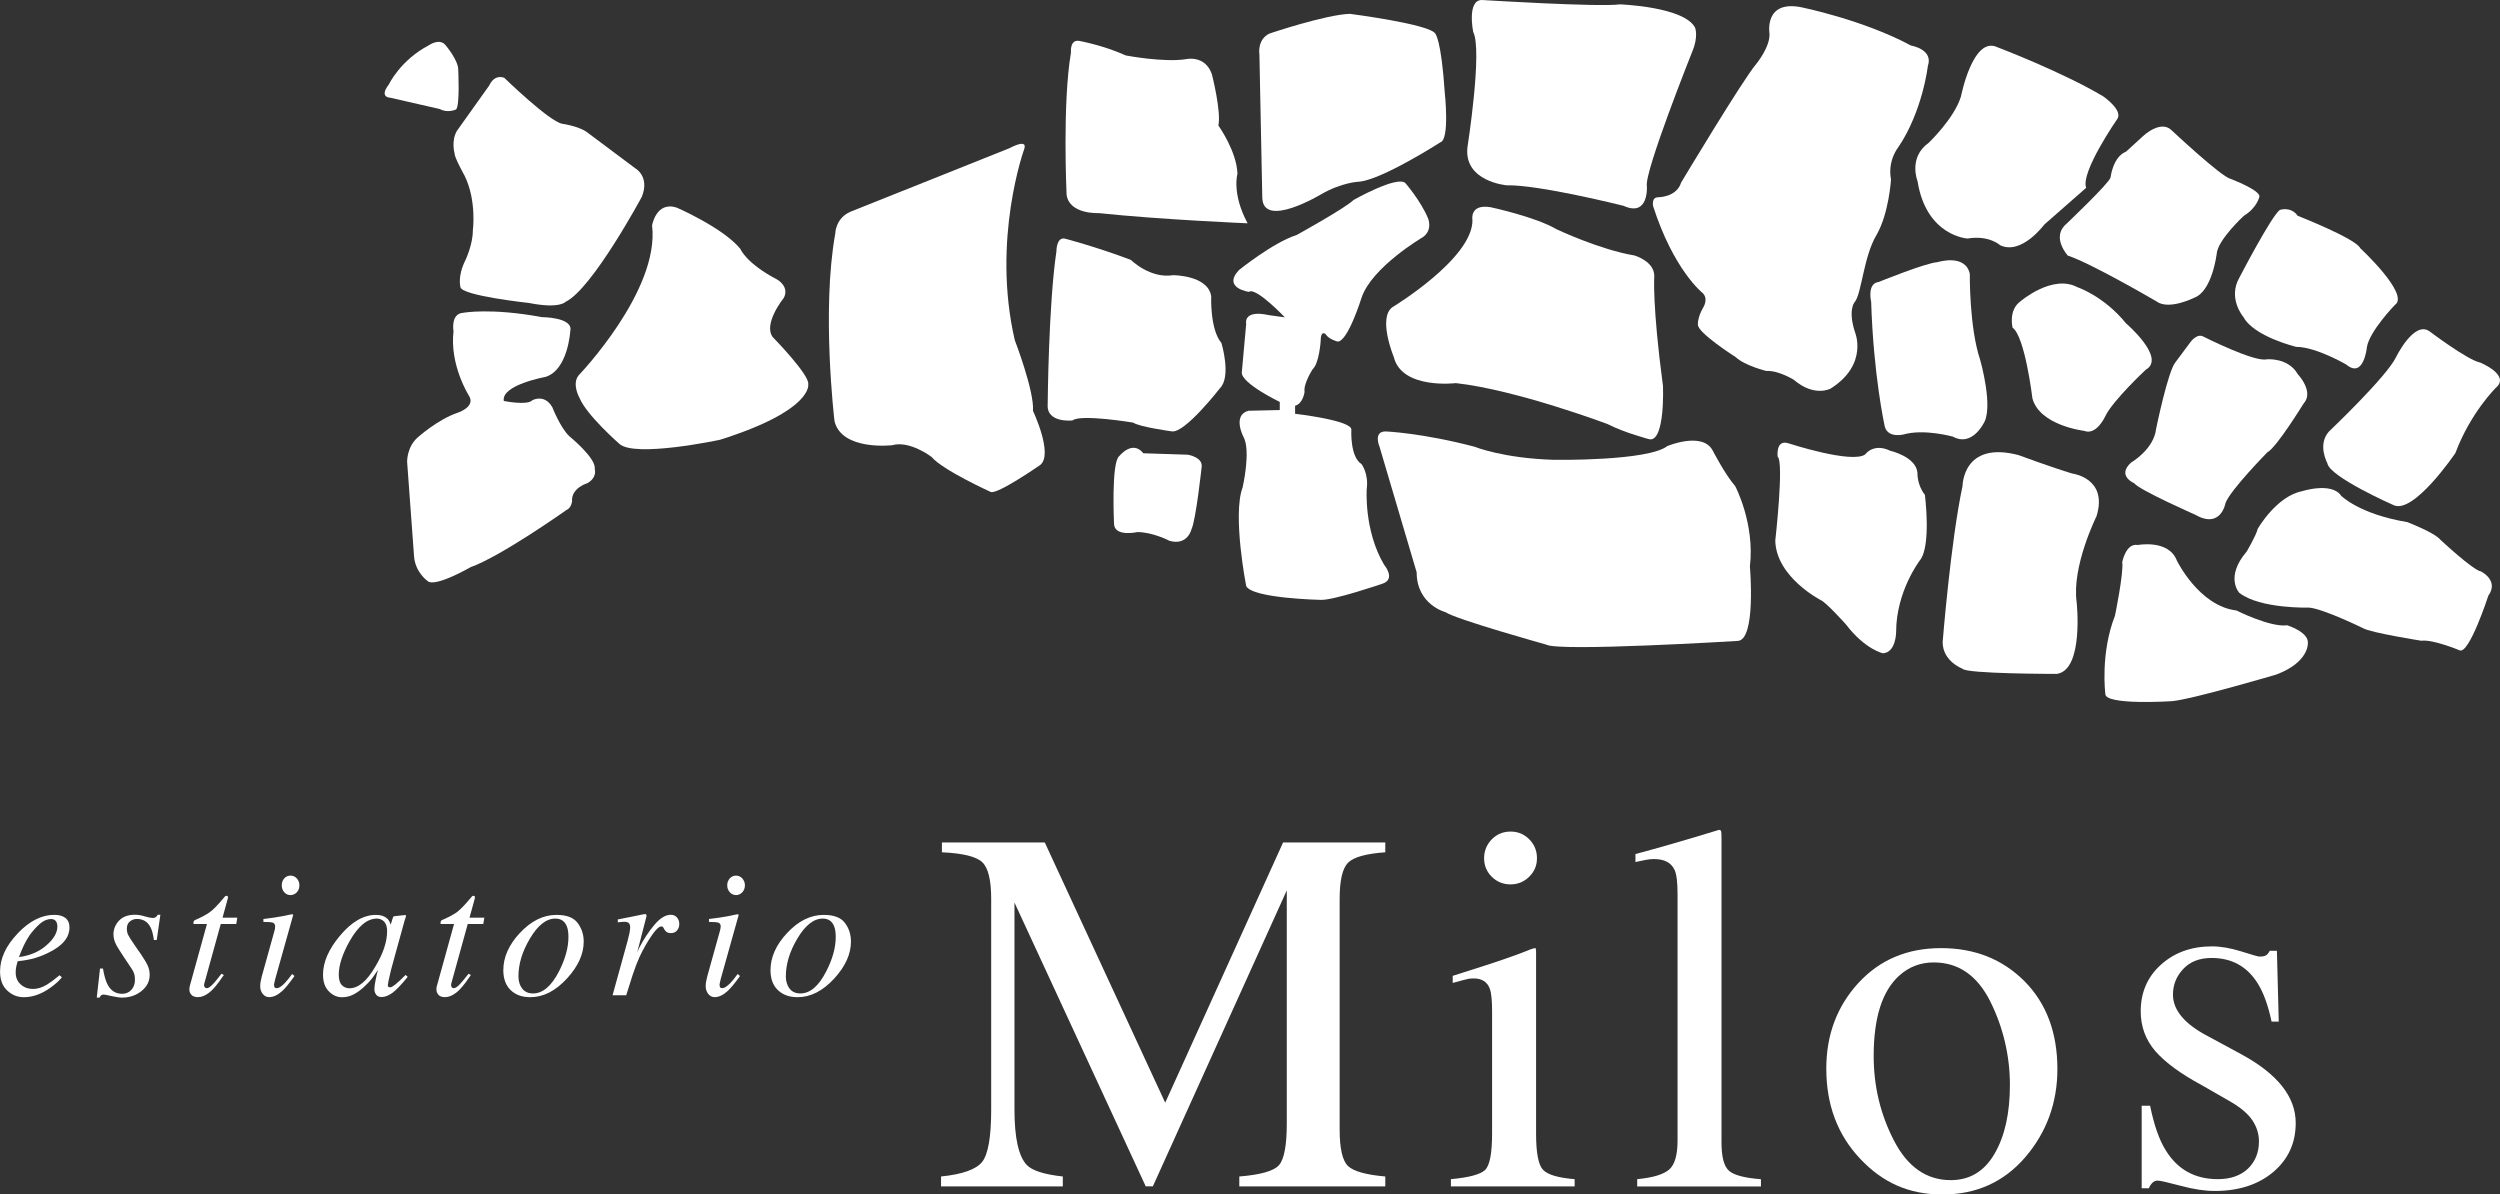
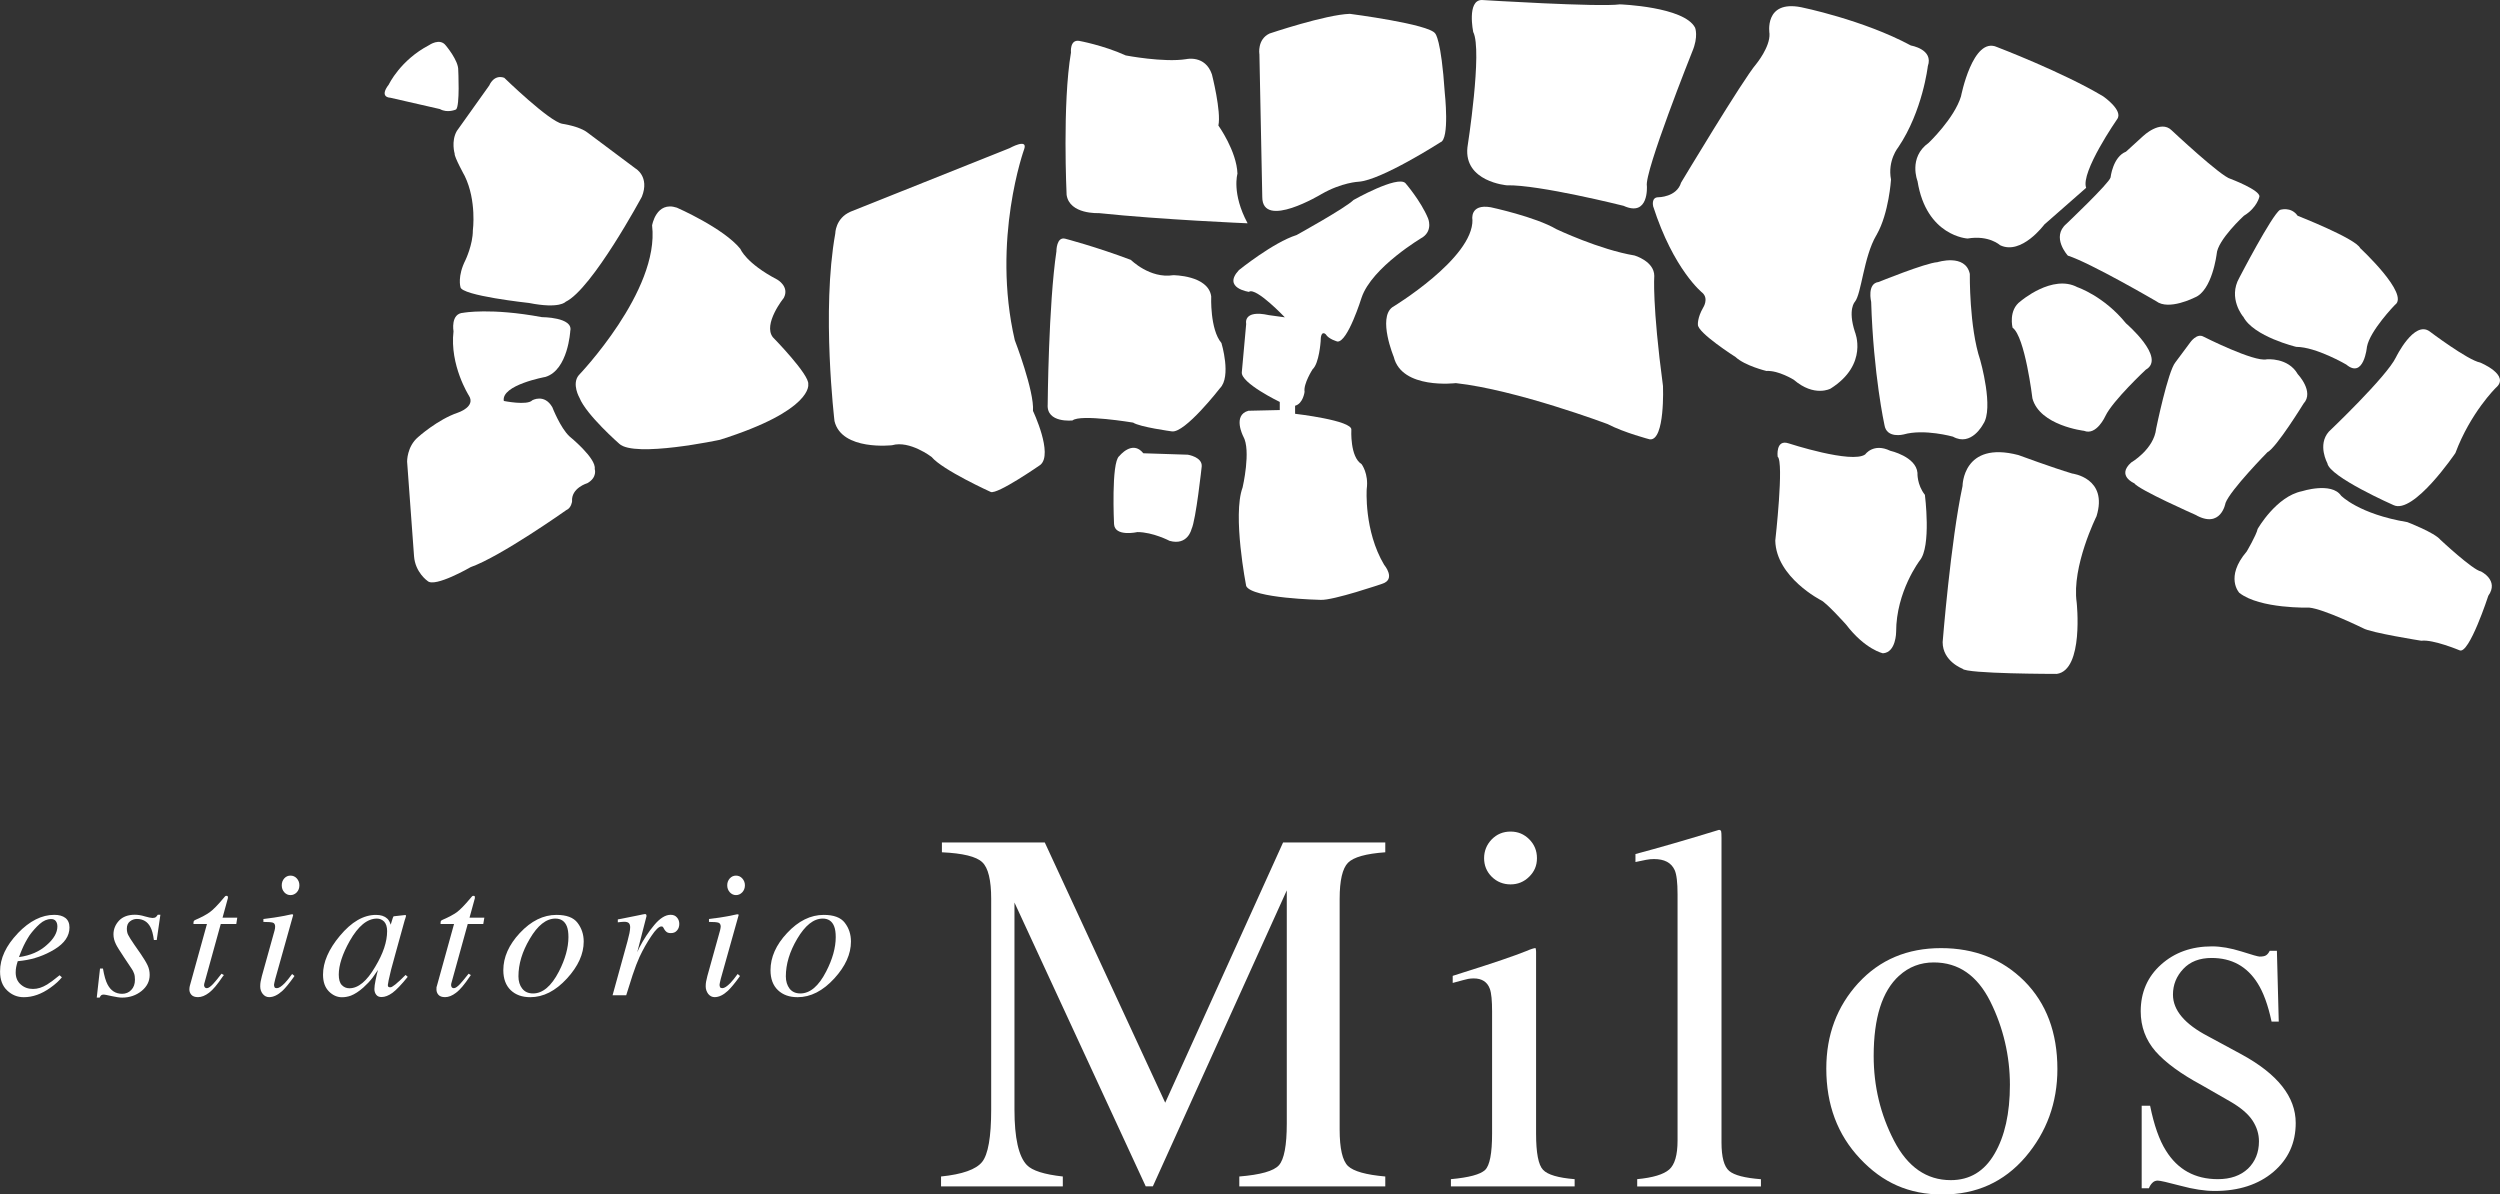
<svg xmlns="http://www.w3.org/2000/svg" id="Layer_1" data-name="Layer 1" viewBox="0 0 487.57 232.96">
  <rect x="0" y="0" width="487.57" height="232.96" fill="#333333" stroke="none" />
  <defs>
    <style>
      .cls-1 {
        fill: #fff;
      }
    </style>
  </defs>
  <path class="cls-1" d="m76.13,19.06s-2.3,0-.29-2.6c0,0,2.22-4.72,7.85-7.66,0,0,2.1-1.48,3.26.08,0,0,2.48,2.92,2.42,4.78,0,0,.35,7.04-.43,7.69,0,0-1.64.77-3.15-.08l-9.67-2.21Z" />
  <path class="cls-1" d="m88.67,29.96s-.72-2.41.42-4.41l6.34-8.9s.85-2.2,2.91-1.48c0,0,8.77,8.53,11.32,8.97,0,0,3.35.48,4.91,1.71,0,0,8.91,6.68,9.4,7.03,0,0,2.77,1.57,1.21,5.49,0,0-9.69,18.01-14.87,20.49,0,0-1.14,1.42-7.13.23,0,0-13.3-1.43-13.38-3.12,0,0-.63-2.07.99-5.27,0,0,1.43-2.99,1.43-5.77,0,0,.77-5.76-1.58-10.6,0,0-2.05-3.71-1.97-4.35Z" />
  <path class="cls-1" d="m127.17,43.99s.78-4.84,4.84-3.49c0,0,9.11,3.98,12.39,8.05,0,0,1.06,2.77,7.19,5.98,0,0,2.42,1.35,1.28,3.55,0,0-4.13,5.13-2.14,7.69,0,0,7.2,7.34,6.9,9.17,0,0,1.07,5.06-17.22,10.83,0,0-16.65,3.56-19.63.78,0,0-6.42-5.62-7.76-8.96,0,0-1.57-2.71-.14-4.42,0,0,15.79-16.45,14.3-29.17Z" />
  <path class="cls-1" d="m88.45,64.63s-.63-3.5,1.92-3.63c0,0,5.33-1,15.3.85,0,0,6.19,0,5.55,2.7,0,0-.42,7.61-4.84,8.96,0,0-8.69,1.57-8.12,4.69,0,0,4.56.93,5.55-.13,0,0,2.35-1.35,3.91,1.35,0,0,1.57,4.05,3.35,5.69,0,0,5.26,4.27,4.92,6.35,0,0,.57,1.63-1.43,2.77,0,0-3.19.92-2.99,3.56,0,0-.13,1.28-1.13,1.7,0,0-12.75,9.03-18.65,11.12,0,0-6.99,4.05-8.4,2.7,0,0-2.41-1.65-2.64-4.84l-1.35-18.44s-.06-2.92,2.14-4.78c0,0,3.79-3.42,7.76-4.77,0,0,3.56-1.15,2.14-3.34,0,0-3.77-5.92-2.99-12.53Z" />
  <path class="cls-1" d="m162.9,45.56s0-2.99,2.99-4.28l31.02-12.39s3.56-1.99,2.85.15c0,0-6.4,17.66-1.85,37.3,0,0,3.84,9.97,3.55,13.8,0,0,4,8.41,1.43,10.53,0,0-8.4,5.84-9.68,5.27,0,0-9.39-4.26-11.52-6.82,0,0-4.28-3.28-7.7-2.29,0,0-9.83,1.14-11.24-4.7,0,0-2.57-21.5.15-36.58Z" />
  <path class="cls-1" d="m208.87,10.25s-.27-2.56,1.58-2.28c0,0,4.68.84,9.1,2.84,0,0,7.41,1.43,11.82.72,0,0,3.69-.85,4.99,2.98,0,0,1.85,7.26,1.26,9.97,0,0,3.57,4.98,3.72,9.4,0,0-1.16,3.84,1.98,9.67,0,0-16.79-.7-29.04-1.99,0,0-5.69.3-6.26-3.55,0,0-.85-17.79.85-27.76Z" />
  <path class="cls-1" d="m206.03,48.97s0-2.84,1.7-2.42c0,0,5.99,1.56,12.83,4.14,0,0,3.7,3.7,8.25,2.98,0,0,6.83,0,7.41,4.13,0,0-.28,6.41,2,9.11,0,0,1.98,6.54-.3,8.81,0,0-6.84,8.83-9.39,8.41,0,0-6.26-.85-7.54-1.71,0,0-10.26-1.71-11.82-.42,0,0-5.12.57-4.84-3.14,0,0,.15-19.5,1.71-29.9Z" />
  <path class="cls-1" d="m218.28,88.97s2.56-3.27,4.7-.57l8.68.28s2.84.44,2.71,2.28c0,0-1.14,10.53-1.99,12.23,0,0-.72,3.28-4.28,2.29,0,0-3.26-1.71-6.27-1.71,0,0-4.43,1-4.56-1.57,0,0-.58-11.96,1-13.24Z" />
  <path class="cls-1" d="m245.61,10.53s-.44-2.84,1.98-3.99c0,0,10.96-3.7,15.67-3.84,0,0,15.52,2,16.65,3.84,0,0,1.16,1,1.86,11.54,0,0,1,9.1-.85,9.67,0,0-11.53,7.4-15.95,7.69,0,0-3.28.13-7.26,2.42,0,0-11.53,6.97-11.53.57l-.56-27.91Z" />
  <path class="cls-1" d="m243.62,56.93s-5.27-.72-2-4.25c0,0,6.7-5.41,11.25-6.84,0,0,9.54-5.27,11.11-6.84,0,0,8.54-4.83,10.11-3.29,0,0,2.98,3.43,4.41,6.85,0,0,1,2.27-1,3.69,0,0-9.96,5.83-11.96,11.82,0,0-2.7,8.69-4.7,8.54,0,0-1.7-.44-2.29-1.42,0,0-.99-1-.99,1.42,0,0-.29,4.27-1.56,5.4,0,0-1.84,2.86-1.57,4.41,0,0-.28,2.3-1.85,2.71v1.57s11.24,1.29,10.97,3.13c0,0-.29,5.28,1.99,6.68,0,0,1.42,1.86,1.01,4.85,0,0-.57,8.12,3.4,14.8,0,0,2.42,2.84-.43,3.71,0,0-9.53,3.26-11.97,3.12,0,0-13.37-.28-14.51-2.7,0,0-2.71-13.82-.7-19.22,0,0,1.7-7.26.12-9.98,0,0-2.13-4.12,1.01-4.98l6.12-.14v-1.58s-7.69-3.7-7.4-5.83l.85-9.39s-.7-2.84,4.42-1.71l3.12.43s-5.55-5.85-6.97-5Z" />
  <path class="cls-1" d="m287.32,6.26s-1.28-6.26,1.69-6.26c0,0,22.93,1.42,26.91.85,0,0,12.54.44,14.67,4.55,0,0,.71,1.72-.57,4.71,0,0-9.38,23.49-8.83,26.19,0,0,.43,6.11-4.55,3.84,0,0-16.52-4.15-22.78-4,0,0-8.38-.7-7.67-7.39,0,0,2.97-18.94,1.13-22.51Z" />
  <path class="cls-1" d="m287.16,42.85s-.56-3.13,3.57-2.43c0,0,8.7,1.86,12.82,4.28,0,0,8.4,3.99,15.24,5.13,0,0,3.84,1.12,3.84,3.98,0,0-.43,5.55,1.7,21.48,0,0,.43,10.69-2.57,10.4,0,0-4.96-1.28-8.25-2.99,0,0-17.78-6.68-29.58-7.98,0,0-10.55,1.3-12.11-5.12,0,0-3.13-7.54-.29-9.67,0,0,15.81-9.53,15.64-17.08Z" />
-   <path class="cls-1" d="m269.1,87.26s-1.42-3.12,1.14-3.12c0,0,7.12.29,17.36,2.99,0,0,5.56,2.27,15.54,2.55,0,0,18.21.28,22.05-2.69,0,0,6.82-2.86,8.82.85,0,0,2.42,4.7,4.41,6.98,0,0,3.85,7.25,2.86,15.66,0,0,1.27,14.52-2.44,14.52,0,0-35,2.14-37.3.71,0,0-17.63-4.92-19.65-6.33,0,0-5.6-1.45-5.6-7.76l-7.2-24.35Z" />
  <path class="cls-1" d="m322.41,40.2s-.42-1.73,1.01-1.73c0,0,3.58,0,4.44-2.86,0,0,12.07-20.13,14.66-23.14,0,0,2.72-3.3,2.58-5.9,0,0-1.14-6.6,6.18-5.16,0,0,12.07,2.44,21.41,7.47,0,0,4.45.72,3.29,4.02,0,0-1,8.75-5.75,15.8,0,0-2.15,2.58-1.43,6.32,0,0-.41,6.55-2.77,10.7-.02.09-.07.15-.12.21-2.44,4.17-2.87,11.34-4.15,12.92,0,0-1.44,1.44,0,5.88,0,0,2.73,6.34-4.75,11.06,0,0-3.15,1.73-7.18-1.73,0,0-3-1.86-5.33-1.71,0,0-4.17-1-6.02-2.72,0,0-7.46-4.75-7.34-6.33,0,0-.13-1.3,1.02-3.3,0,0,1.14-1.73-.14-2.89,0,0-5.62-4.44-9.63-16.94Z" />
  <path class="cls-1" d="m346.69,89.06s-.43-3.46,2.15-2.59c0,0,12.36,4.03,14.93,2.15,0,0,1.59-2.29,4.87-.71,0,0,5.04,1.13,5.32,4.31,0,0-.13,2.29,1.45,4.29,0,0,1.29,10.06-1,12.8,0,0-4.61,6.03-4.61,13.93,0,0,0,4.02-2.58,4.17,0,0-3.45-.72-7.19-5.61,0,0-3.73-4.17-4.87-4.73,0,0-8.76-4.46-8.93-11.63,0,0,1.74-15.37.46-16.38Z" />
  <path class="cls-1" d="m382.75,94.8s0-8.9,10.9-6.05c0,0,6.63,2.45,10.48,3.6,0,0,7.06.85,4.75,8.33,0,0-4.87,9.78-3.87,16.81,0,0,1.43,13.2-3.88,13.94,0,0-17.81,0-18.38-1.01,0,0-3.88-1.43-3.88-5.18,0,0,1.57-19.68,3.88-30.45Z" />
  <path class="cls-1" d="m364.93,58.88s-.86-3.59,1.44-3.88c0,0,9.2-3.73,11.49-3.87,0,0,5.45-1.73,6.31,2.29,0,0-.14,10.35,2.03,16.81,0,0,2.72,9.48.56,12.5,0,0-2.28,4.44-5.88,2.43,0,0-5.61-1.58-9.63-.43,0,0-3.31.86-3.73-1.85,0,0-2.15-9.78-2.59-24.01Z" />
  <path class="cls-1" d="m373.97,35.32s-1.85-4.6,2.17-7.46c0,0,5.01-4.76,6.31-9.07,0,0,2.3-11.77,7.03-9.61,0,0,12.8,4.88,20.7,9.61,0,0,4,2.75,2.72,4.46,0,0-7.18,10.35-6.04,13.38l-8.16,7.16s-4.46,6.05-8.63,4.03c0,0-2.16-2.01-6.34-1.3,0,0-8.04-.43-9.76-11.2Z" />
  <path class="cls-1" d="m403.28,49.84s-3.31-3.6-.28-6.18c0,0,8.33-7.9,8.62-9.05,0,0,.44-4.02,3.01-5.03l3.31-3.02s3.44-3.3,5.6-1.14c0,0,9.64,9.05,11.5,9.47,0,0,5.75,2.17,5.61,3.45,0,0-.43,2.16-3.03,3.74,0,0-5.15,4.73-5.31,7.47,0,0-.87,7.17-4.3,8.48,0,0-5.05,2.58-7.48.72,0,0-12.8-7.47-17.25-8.9Z" />
  <path class="cls-1" d="m392.51,63.92s-.88-3.45,1.57-5.18c0,0,6.2-5.32,11.07-2.73,0,0,5.17,1.73,9.47,7.04,0,0,7.92,6.76,3.87,9.05,0,0-6.45,6.03-7.88,9.04,0,0-1.73,3.88-4.17,2.88,0,0-8.62-1.01-10.06-6.32,0,0-1.44-12.06-3.87-13.79Z" />
  <path class="cls-1" d="m416.2,94.23s-3.43-1.45-.57-4.02c0,0,4.46-2.58,4.88-6.62,0,0,2.3-11.2,3.75-12.92l2.88-3.87s1.28-1.88,2.59-1.15c0,0,9.91,5.02,12.34,4.43,0,0,4.17-.41,6.05,2.88,0,0,3.28,3.45,1.14,5.75,0,0-5.31,8.63-7.04,9.48,0,0-7.2,7.32-8.18,9.9,0,0-.87,5.18-5.9,2.3,0,0-11.07-4.88-11.93-6.17Z" />
-   <path class="cls-1" d="m413.9,109.6s.72-3.74,3.03-3.31c0,0,6.02-1.14,7.61,3.02,0,0,4.31,8.89,11.62,9.75,0,0,6.61,3.33,9.91,2.89,0,0,4.19,1.29,4.03,3.45,0,0,.29,3.74-6.17,6.16,0,0-16.54,4.89-20.39,5.19,0,0-13.07.85-12.94-1.43,0,0-1.01-7.9,1.88-15.24,0,0,1.72-8.34,1.42-10.48Z" />
  <path class="cls-1" d="m437.48,61.76s-3.04-3.59-.74-7.61c0,0,6.33-12.2,7.91-13.21,0,0,2.14-.74,3.45,1.14,0,0,11.35,4.45,12.21,6.32,0,0,9.77,9.06,6.76,11.07,0,0-4.88,5.03-5.45,8.18,0,0-.59,6.32-4.03,3.45,0,0-5.89-3.45-9.76-3.45,0,0-8.33-2-10.33-5.89Z" />
  <path class="cls-1" d="m440.33,103.12s3.6-6.31,8.62-7.32c0,0,5.75-1.85,7.62.86,0,0,3.45,3.59,12.93,5.17,0,0,5.29,2.02,6.46,3.45,0,0,6.31,5.9,7.9,6.17,0,0,3.58,1.73,1.43,4.74,0,0-3.74,11.5-5.6,10.64,0,0-5.17-2.17-7.47-1.87,0,0-9.92-1.57-11.35-2.44,0,0-7.62-3.74-10.5-4.02,0,0-9.62.28-13.64-2.88,0,0-2.87-3.02,1.43-8.05,0,0,1.88-3.16,2.16-4.46Z" />
  <path class="cls-1" d="m453.91,90.35s-2-3.59.28-6.17c0,0,11.3-10.73,13.1-14.52,0,0,3.52-7.23,6.55-5.03,0,0,7.4,5.6,9.87,6.08,0,0,5.98,2.45,3.04,4.93,0,0-4.94,4.85-7.88,12.72,0,0-8.16,12.05-12.07,10.15,0,0-12.51-5.51-12.9-8.17Z" />
  <g>
    <path class="cls-1" d="m183.52,229.45c4.15-.42,6.84-1.37,8.02-2.84,1.17-1.46,1.77-4.86,1.77-10.2v-41.11c0-3.65-.58-6.06-1.74-7.14-1.15-1.11-3.77-1.75-7.87-1.94v-1.92h20.06l23.49,50.76,22.99-50.76h19.93v1.92c-3.76.27-6.18.94-7.27,2.04-1.08,1.1-1.63,3.44-1.63,7.04v45c0,3.7.55,6.07,1.63,7.11,1.09,1.03,3.51,1.71,7.27,2.04v1.93h-28.47v-1.93c4.14-.34,6.72-1.06,7.73-2.2,1.01-1.14,1.53-3.85,1.53-8.13v-45.47l-26.12,57.72h-1.39l-25.6-55.35v40.38c0,5.53.81,9.14,2.41,10.81,1.05,1.1,3.39,1.84,7.02,2.24v1.93h-23.75v-1.93Z" />
    <path class="cls-1" d="m282.96,229.97c3.53-.32,5.75-.92,6.67-1.79.92-.88,1.37-3.25,1.37-7.12v-23.75c0-2.13-.13-3.62-.44-4.46-.49-1.35-1.55-2.03-3.14-2.03-.36,0-.72.03-1.08.09-.35.07-1.35.33-3.02.79v-1.38l2.16-.69c5.83-1.83,9.89-3.22,12.2-4.15.92-.4,1.53-.58,1.8-.58.06.22.1.46.1.73v35.46c0,3.76.45,6.11,1.36,7.06.9.96,2.96,1.56,6.16,1.82v1.41h-24.13v-1.41Zm7.96-66.26c1-1.02,2.22-1.53,3.68-1.53s2.63.5,3.64,1.5c1,1,1.51,2.22,1.51,3.69s-.51,2.62-1.51,3.61c-1.01,1-2.22,1.5-3.64,1.5s-2.68-.5-3.68-1.5c-.99-.99-1.48-2.21-1.48-3.61s.5-2.64,1.48-3.66Z" />
    <path class="cls-1" d="m319.29,229.97c3.07-.29,5.15-.92,6.25-1.88,1.09-.95,1.63-2.84,1.63-5.63v-48.04c0-2.29-.18-3.87-.56-4.72-.66-1.46-2.01-2.16-4.05-2.16-.47,0-.98.04-1.53.15-.55.1-1.24.25-2.07.43v-1.56c4.49-1.19,9.92-2.76,16.28-4.71.22,0,.37.1.43.28.05.19.07.64.07,1.3v59.37c0,2.88.5,4.72,1.5,5.57,1,.84,3.05,1.37,6.19,1.61v1.41h-24.13v-1.41Z" />
    <path class="cls-1" d="m362.44,191.71c4.17-4.54,9.55-6.8,16.11-6.8s11.95,2.14,16.26,6.43c4.28,4.31,6.44,10.02,6.44,17.15,0,6.59-2.1,12.31-6.24,17.17-4.17,4.85-9.55,7.3-16.16,7.3s-11.71-2.33-16.09-7c-4.4-4.66-6.58-10.51-6.58-17.56,0-6.58,2.08-12.12,6.26-16.7Zm7.94-1.42c-3.32,3.02-4.96,8.23-4.96,15.66,0,5.9,1.32,11.42,3.98,16.54,2.65,5.11,6.34,7.67,11.06,7.67,3.69,0,6.54-1.71,8.53-5.14,2-3.42,3-7.9,3-13.45s-1.28-11.16-3.82-16.24c-2.54-5.08-6.21-7.63-11.03-7.63-2.6,0-4.88.87-6.76,2.6Z" />
    <path class="cls-1" d="m417.67,215.65h1.66c.77,3.8,1.79,6.7,3.08,8.74,2.3,3.72,5.68,5.58,10.13,5.58,2.48,0,4.43-.69,5.88-2.05,1.42-1.38,2.14-3.16,2.14-5.33,0-1.4-.4-2.73-1.23-4.02-.83-1.28-2.28-2.54-4.38-3.75l-5.54-3.18c-4.07-2.19-7.07-4.39-9.02-6.59-1.92-2.22-2.89-4.82-2.89-7.82,0-3.69,1.32-6.74,3.97-9.11,2.63-2.36,5.93-3.55,9.93-3.55,1.74,0,3.66.34,5.74.99,2.1.68,3.28,1,3.54,1,.59,0,1.03-.08,1.28-.26.28-.18.5-.47.7-.87h1.4l.36,13.81h-1.4c-.68-3.2-1.59-5.69-2.71-7.46-2.08-3.32-5.07-4.95-8.99-4.95-2.34,0-4.18.71-5.51,2.13-1.35,1.43-2.02,3.09-2.02,5.02,0,3.04,2.29,5.75,6.84,8.12l6.53,3.53c7.05,3.84,10.57,8.29,10.57,13.38,0,3.9-1.45,7.07-4.36,9.55-2.91,2.46-6.73,3.71-11.41,3.71-1.99,0-4.21-.34-6.71-1.02-2.49-.66-3.98-1-4.43-1-.41,0-.76.14-1.04.43-.31.3-.52.65-.68,1.06h-1.41v-16.08Z" />
    <path class="cls-1" d="m3.47,182.01c2.3-2.4,4.67-3.59,7.12-3.59.9,0,1.63.2,2.16.6.54.43.8,1.04.8,1.87,0,1.66-.97,3.08-2.93,4.27-1.95,1.18-4,1.89-6.16,2.18l-1,.12c-.14.46-.25.84-.3,1.13-.06.29-.1.63-.1,1.06,0,1.01.34,1.8,1.01,2.37.66.58,1.45.85,2.37.85s1.78-.28,2.76-.87c.56-.34,1.36-.93,2.42-1.8l.45.4c-.52.65-1.26,1.34-2.25,2.04-1.72,1.23-3.45,1.84-5.18,1.84-1.24,0-2.3-.42-3.23-1.3-.93-.86-1.4-2.1-1.4-3.72,0-2.57,1.16-5.03,3.47-7.45Zm5.62,2.32c1.4-1.21,2.1-2.44,2.1-3.64,0-.45-.11-.8-.31-1.06-.21-.27-.51-.39-.92-.39-.76,0-1.5.32-2.22.96-.72.64-1.36,1.37-1.95,2.17-.62.95-1.1,1.86-1.46,2.71-.21.46-.4.99-.63,1.58,2.22-.3,4.01-1.09,5.39-2.33Z" />
    <path class="cls-1" d="m19.5,188.89h.58c.24,1.42.55,2.47.9,3.12.64,1.21,1.58,1.81,2.84,1.81.69,0,1.31-.24,1.78-.75.47-.48.72-1.15.72-1.99,0-.49-.05-.92-.18-1.24-.12-.33-.27-.64-.44-.87l-1.44-2.16c-.85-1.29-1.41-2.16-1.62-2.6-.34-.66-.51-1.33-.51-1.99,0-1,.37-1.9,1.09-2.68.72-.75,1.75-1.14,3.08-1.14.56,0,1.21.09,1.95.32.72.2,1.22.31,1.49.31.29,0,.51-.06.65-.16.13-.13.27-.29.38-.47h.51l-.71,4.92h-.56c-.15-1.13-.37-1.96-.68-2.52-.55-1.05-1.43-1.58-2.64-1.58-.5,0-.96.17-1.35.48-.4.31-.6.79-.6,1.41,0,.46.08.89.26,1.23.18.37.58,1,1.21,1.92l1.23,1.77c.63.92,1.08,1.67,1.35,2.25.27.57.4,1.18.4,1.86,0,1.25-.54,2.29-1.59,3.14-1.07.85-2.32,1.28-3.78,1.28-.49,0-1.16-.1-2.04-.29-.87-.2-1.39-.3-1.53-.3-.22,0-.4.05-.51.13-.1.12-.22.24-.31.46h-.56l.64-5.69Z" />
    <path class="cls-1" d="m36.95,192.66c.01-.12.03-.23.06-.35l3.35-12.1h-2.63c0-.31.01-.49.07-.58.04-.09.17-.17.36-.25,1.17-.51,2.09-1,2.74-1.47.66-.48,1.55-1.37,2.67-2.72l.28-.33s.07-.08.13-.12c.06-.03.11-.03.17-.03.12,0,.2.03.23.05.05.09.06.16.07.23,0,.07,0,.13-.01.19l-1.04,3.79h2.87l-.19,1.24h-3.03l-3.22,11.65c-.06.2-.05.4.05.59.09.19.25.27.47.27.3,0,.72-.29,1.27-.89.31-.33.84-.98,1.58-1.93l.46.26-.26.34c-1,1.49-1.87,2.54-2.63,3.11-.76.58-1.48.86-2.16.86-.59,0-1.01-.15-1.28-.45-.27-.3-.4-.64-.4-1.05,0-.08,0-.18.02-.31Z" />
    <path class="cls-1" d="m57.09,178.33c.07.04.09.09.08.16l-3.48,12.41c-.16.66-.25,1.05-.25,1.17,0,.19.04.32.11.46.05.13.2.19.44.19.4,0,.92-.34,1.57-1.01.39-.4.85-.99,1.41-1.75l.46.38-.17.25c-.87,1.22-1.59,2.09-2.16,2.63-.9.83-1.77,1.25-2.61,1.25-.5,0-.91-.21-1.25-.63-.34-.43-.49-.91-.49-1.47,0-.34.03-.64.07-.89.04-.25.13-.63.25-1.11l2.48-8.91c.03-.15.05-.28.08-.38.01-.13.03-.24.03-.36,0-.42-.15-.68-.45-.78-.31-.09-.93-.14-1.84-.14v-.57c.95-.12,1.64-.22,2.05-.27.43-.07.84-.13,1.27-.21.55-.08,1.08-.2,1.57-.31.49-.12.77-.15.83-.12Zm-1.65-4.32c-.33-.37-.49-.81-.49-1.35s.16-.97.49-1.35c.34-.37.73-.54,1.21-.54s.89.17,1.23.54c.34.38.51.82.51,1.35s-.16.99-.51,1.37c-.34.35-.75.54-1.23.54s-.87-.19-1.21-.55Z" />
    <path class="cls-1" d="m75.48,179.11c.27.24.49.58.63.99l.09.24.39-1.27c.04-.15.1-.25.12-.3.04-.06.12-.08.26-.09l2.01-.22c.1,0,.17.02.19.06.02.04.02.11-.01.23-.05.15-.09.27-.1.34-.03.09-.08.21-.13.38l-1.71,6.18c-.37,1.35-.7,2.5-.95,3.48-.42,1.74-.63,2.74-.63,2.97,0,.17.03.28.11.36.1.06.21.09.33.09.1,0,.22-.02.36-.09.12-.07.26-.18.45-.31l.31-.23c.08-.08.21-.18.32-.29.13-.1.28-.23.45-.39l1.13-1.1.42.37c-1.24,1.53-2.23,2.57-2.98,3.12-.75.54-1.46.82-2.13.82-.44,0-.79-.13-1.03-.44-.24-.3-.36-.67-.36-1.12,0-.41.08-1.01.24-1.78.16-.77.3-1.42.46-1.95-.22.34-.57.85-1.06,1.52-.49.65-1.1,1.29-1.81,1.93-.84.74-1.65,1.27-2.42,1.57-.61.22-1.19.31-1.74.31-.94,0-1.79-.38-2.55-1.14-.77-.79-1.14-1.86-1.14-3.28,0-2.41,1.09-4.93,3.28-7.55,2.27-2.73,4.62-4.09,7.05-4.09.93,0,1.64.22,2.14.69Zm-.56.63c-.39-.39-.86-.59-1.41-.59-1.89,0-3.65,1.46-5.29,4.34-1.44,2.55-2.15,4.76-2.15,6.58,0,.94.19,1.62.59,2.04.4.42.89.63,1.48.63,1.74,0,3.42-1.4,5.04-4.2,1.56-2.59,2.32-4.88,2.32-6.95,0-.83-.2-1.43-.57-1.84Z" />
    <path class="cls-1" d="m85.12,192.66c.01-.12.03-.23.08-.35l3.35-12.1h-2.63c0-.31.01-.49.06-.58.05-.09.16-.17.35-.25,1.19-.51,2.09-1,2.76-1.47.64-.48,1.52-1.37,2.65-2.72l.28-.33s.08-.08.13-.12c.06-.03.11-.03.17-.03.11,0,.21.03.24.05.04.09.05.16.05.23s0,.13,0,.19l-1.04,3.79h2.89l-.21,1.24h-3.03l-3.22,11.65c-.05.2-.03.4.05.59.09.19.25.27.48.27.29,0,.72-.29,1.26-.89.32-.33.83-.98,1.6-1.93l.44.26-.24.34c-1,1.49-1.87,2.54-2.64,3.11-.75.58-1.47.86-2.15.86-.6,0-1.02-.15-1.29-.45-.26-.3-.39-.64-.39-1.05,0-.08.01-.18.01-.31Z" />
    <path class="cls-1" d="m112.63,179.97c.79,1.03,1.21,2.25,1.21,3.66,0,2.43-1.09,4.83-3.26,7.2-2.24,2.44-4.62,3.65-7.16,3.65-1.59,0-2.86-.45-3.82-1.37-.95-.92-1.44-2.22-1.44-3.9,0-2.52,1.08-4.95,3.22-7.25,2.21-2.36,4.59-3.53,7.14-3.53,1.95,0,3.32.5,4.12,1.55Zm-10.79,12.82c.48.63,1.18.96,2.12.96,1.89,0,3.57-1.43,5.04-4.27,1.24-2.42,1.86-4.67,1.86-6.72,0-.87-.1-1.57-.31-2.1-.41-1.01-1.15-1.51-2.24-1.51-1.78,0-3.46,1.32-5,3.97-1.47,2.48-2.2,4.91-2.2,7.3,0,.95.25,1.76.73,2.38Z" />
    <path class="cls-1" d="m126.03,178.38c.03.09.06.18.06.28-.03.09-.04.15-.05.2l-1.76,6.85.4-.88c.84-1.62,1.81-3.11,2.92-4.43,1.11-1.33,2.19-1.99,3.19-1.99.54,0,.95.17,1.25.54.3.34.44.76.44,1.23,0,.51-.14.95-.44,1.28-.29.36-.69.52-1.21.52-.35,0-.63-.08-.81-.21-.19-.14-.33-.31-.44-.49l-.21-.38c-.04-.07-.09-.12-.15-.18-.08-.03-.14-.04-.24-.04-.45,0-1.11.61-1.95,1.87-.86,1.27-1.62,2.62-2.3,4.07-.41.9-.86,2.06-1.35,3.53-.31.92-.72,2.24-1.25,3.95h-2.66l2.9-10.5c.16-.59.29-1.13.39-1.6.09-.47.14-.86.14-1.16,0-.34-.08-.62-.26-.81-.18-.17-.47-.26-.89-.26-.14,0-.31,0-.52.03-.2.02-.46.06-.74.08v-.57l.7-.13c.9-.18,1.88-.38,2.94-.59,1.06-.23,1.62-.33,1.68-.33.1,0,.18.06.23.11Z" />
    <path class="cls-1" d="m143.97,178.33c.08.04.1.09.08.16l-3.48,12.41c-.16.66-.24,1.05-.24,1.17,0,.19.04.32.11.46.06.13.2.19.44.19.39,0,.91-.34,1.57-1.01.38-.4.86-.99,1.41-1.75l.46.38-.17.25c-.88,1.22-1.61,2.09-2.18,2.63-.89.83-1.75,1.25-2.6,1.25-.49,0-.91-.21-1.25-.63-.31-.43-.49-.91-.49-1.47,0-.34.03-.64.07-.89.05-.25.13-.63.25-1.11l2.48-8.91c.03-.15.06-.28.08-.38.03-.13.05-.24.05-.36,0-.42-.16-.68-.47-.78-.3-.09-.92-.14-1.82-.14v-.57c.94-.12,1.63-.22,2.05-.27.42-.07.84-.13,1.27-.21.55-.08,1.06-.2,1.55-.31.5-.12.77-.15.83-.12Zm-1.64-4.32c-.33-.37-.5-.81-.5-1.35s.17-.97.5-1.35c.35-.37.74-.54,1.21-.54s.88.17,1.22.54c.34.38.52.82.52,1.35s-.17.99-.52,1.37c-.34.35-.74.54-1.22.54s-.86-.19-1.21-.55Z" />
    <path class="cls-1" d="m164.76,179.97c.8,1.03,1.2,2.25,1.2,3.66,0,2.43-1.08,4.83-3.25,7.2-2.24,2.44-4.62,3.65-7.16,3.65-1.59,0-2.87-.45-3.83-1.37-.97-.92-1.45-2.22-1.45-3.9,0-2.52,1.08-4.95,3.24-7.25,2.2-2.36,4.58-3.53,7.14-3.53,1.94,0,3.32.5,4.12,1.55Zm-10.79,12.82c.49.63,1.19.96,2.12.96,1.9,0,3.57-1.43,5.03-4.27,1.25-2.42,1.87-4.67,1.87-6.72,0-.87-.1-1.57-.31-2.1-.4-1.01-1.14-1.51-2.22-1.51-1.78,0-3.44,1.32-5,3.97-1.46,2.48-2.2,4.91-2.2,7.3,0,.95.25,1.76.72,2.38Z" />
  </g>
</svg>